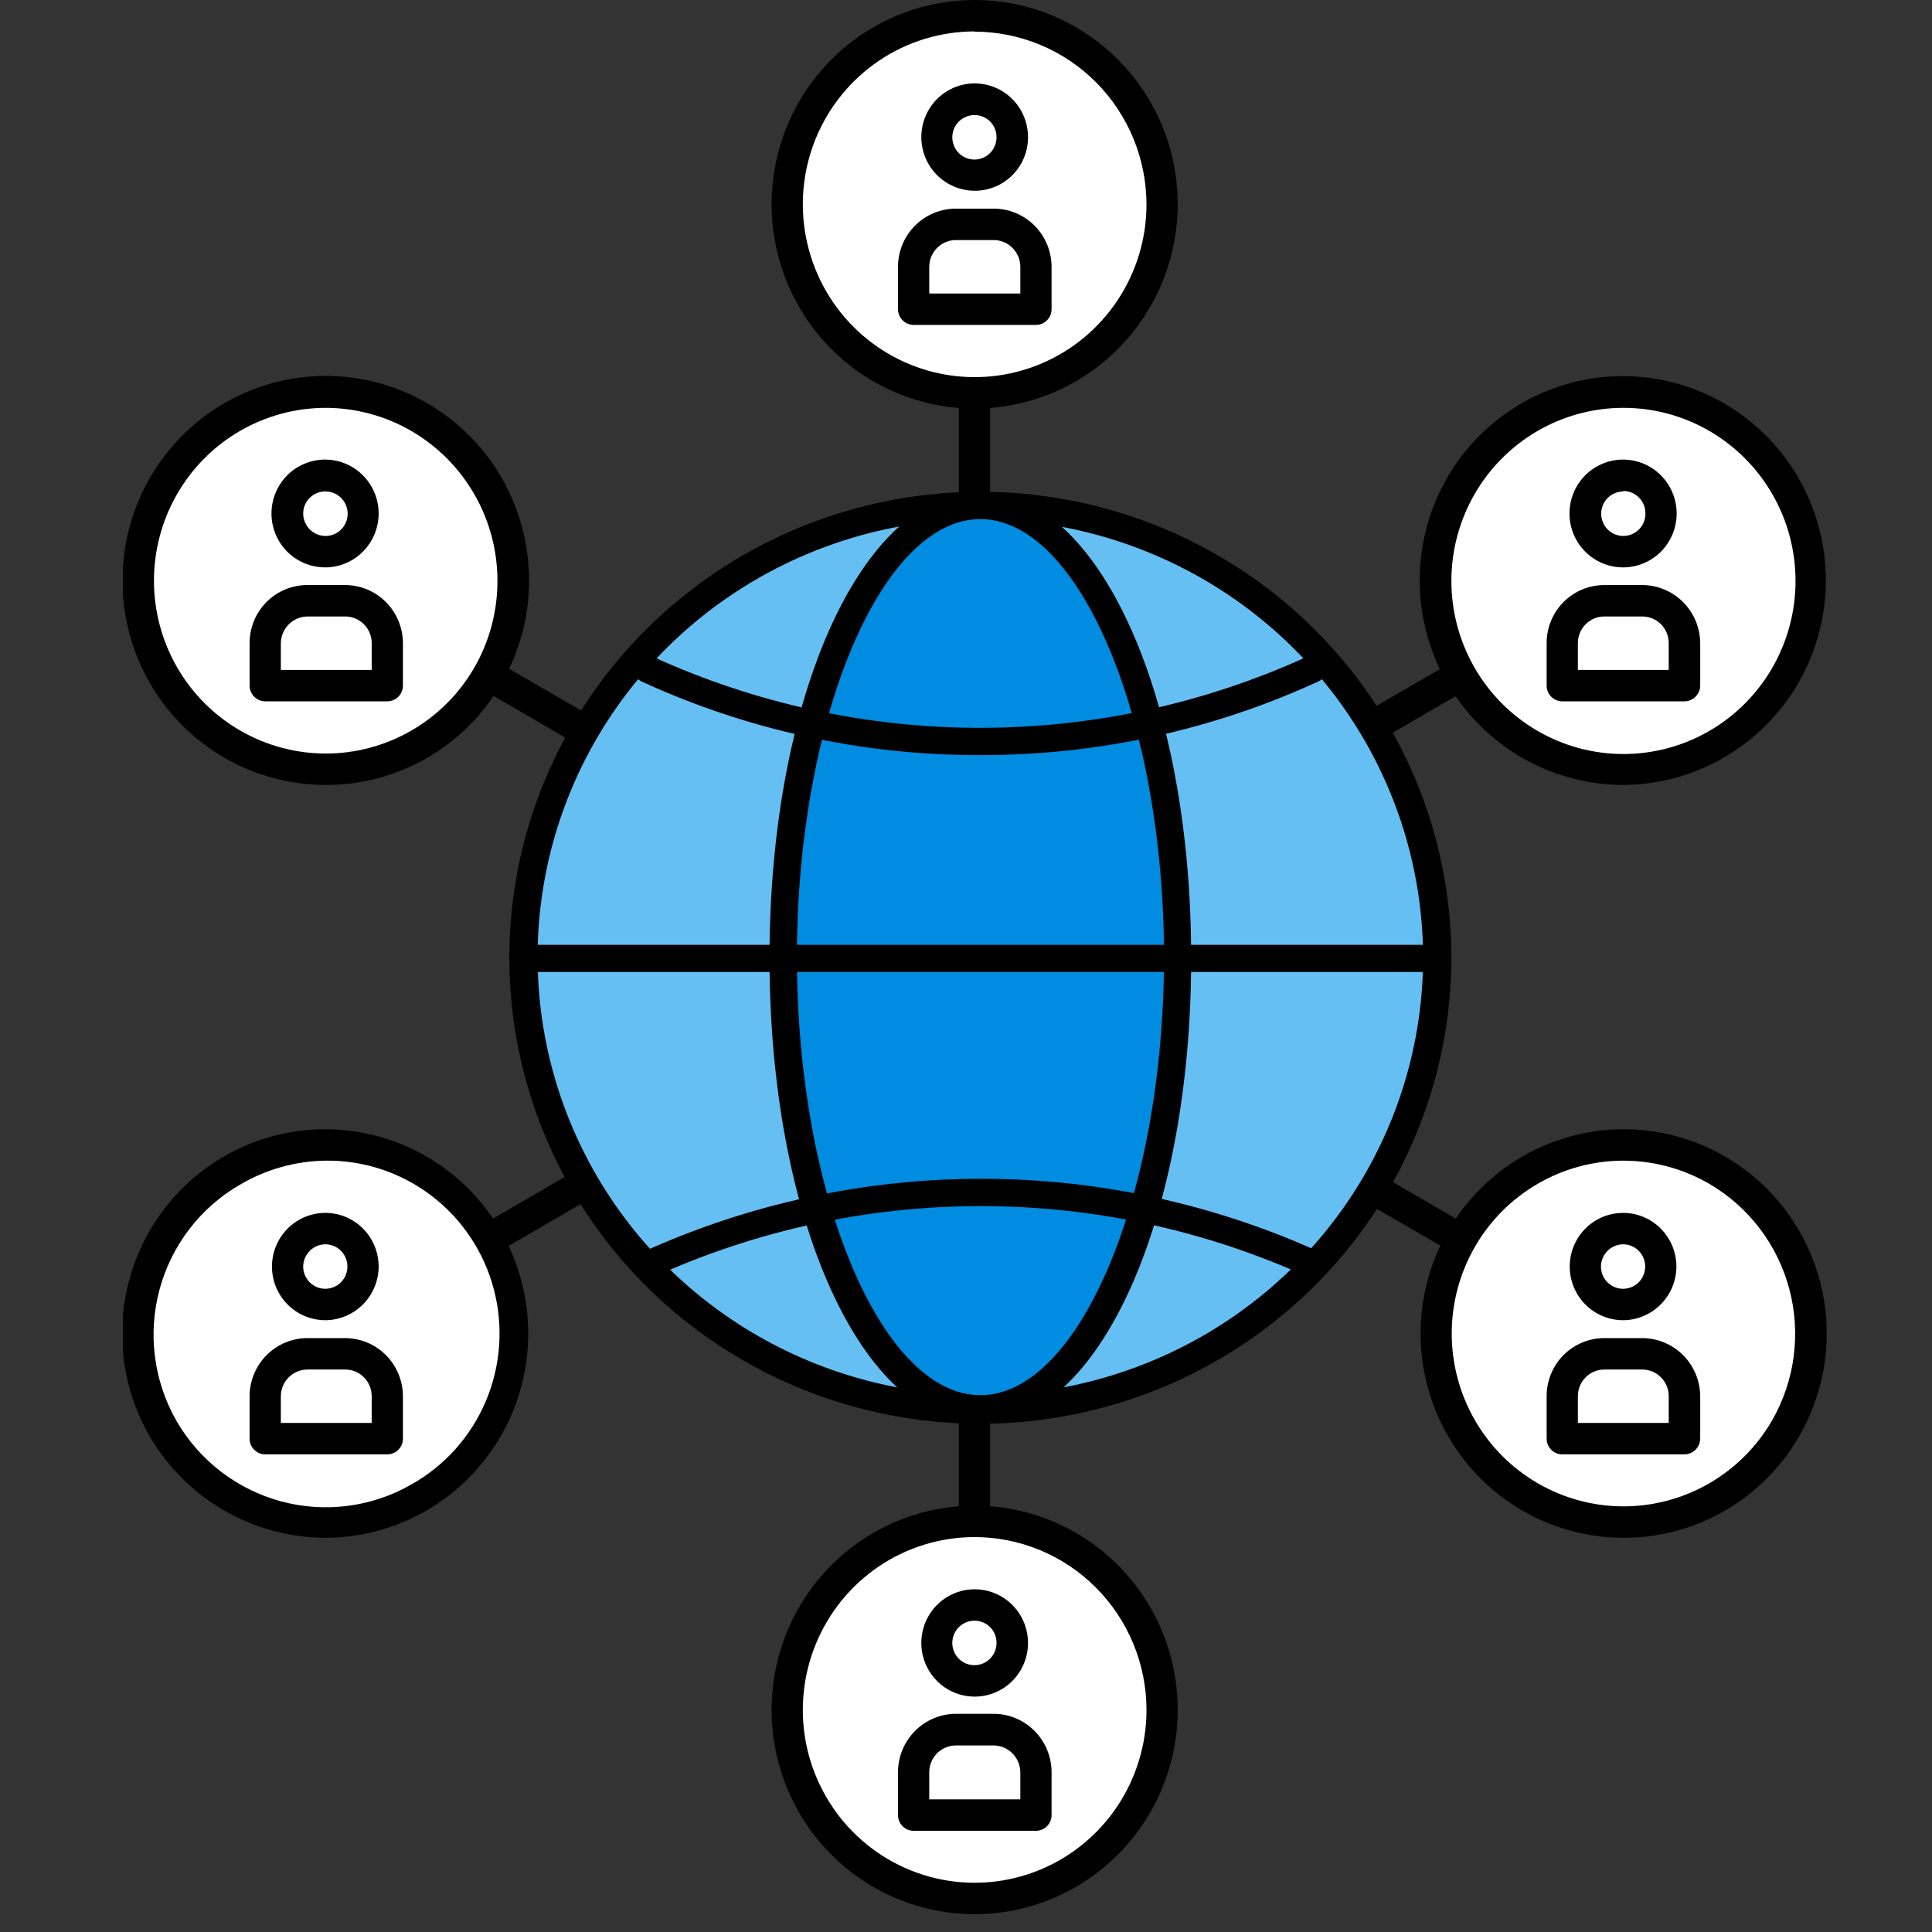
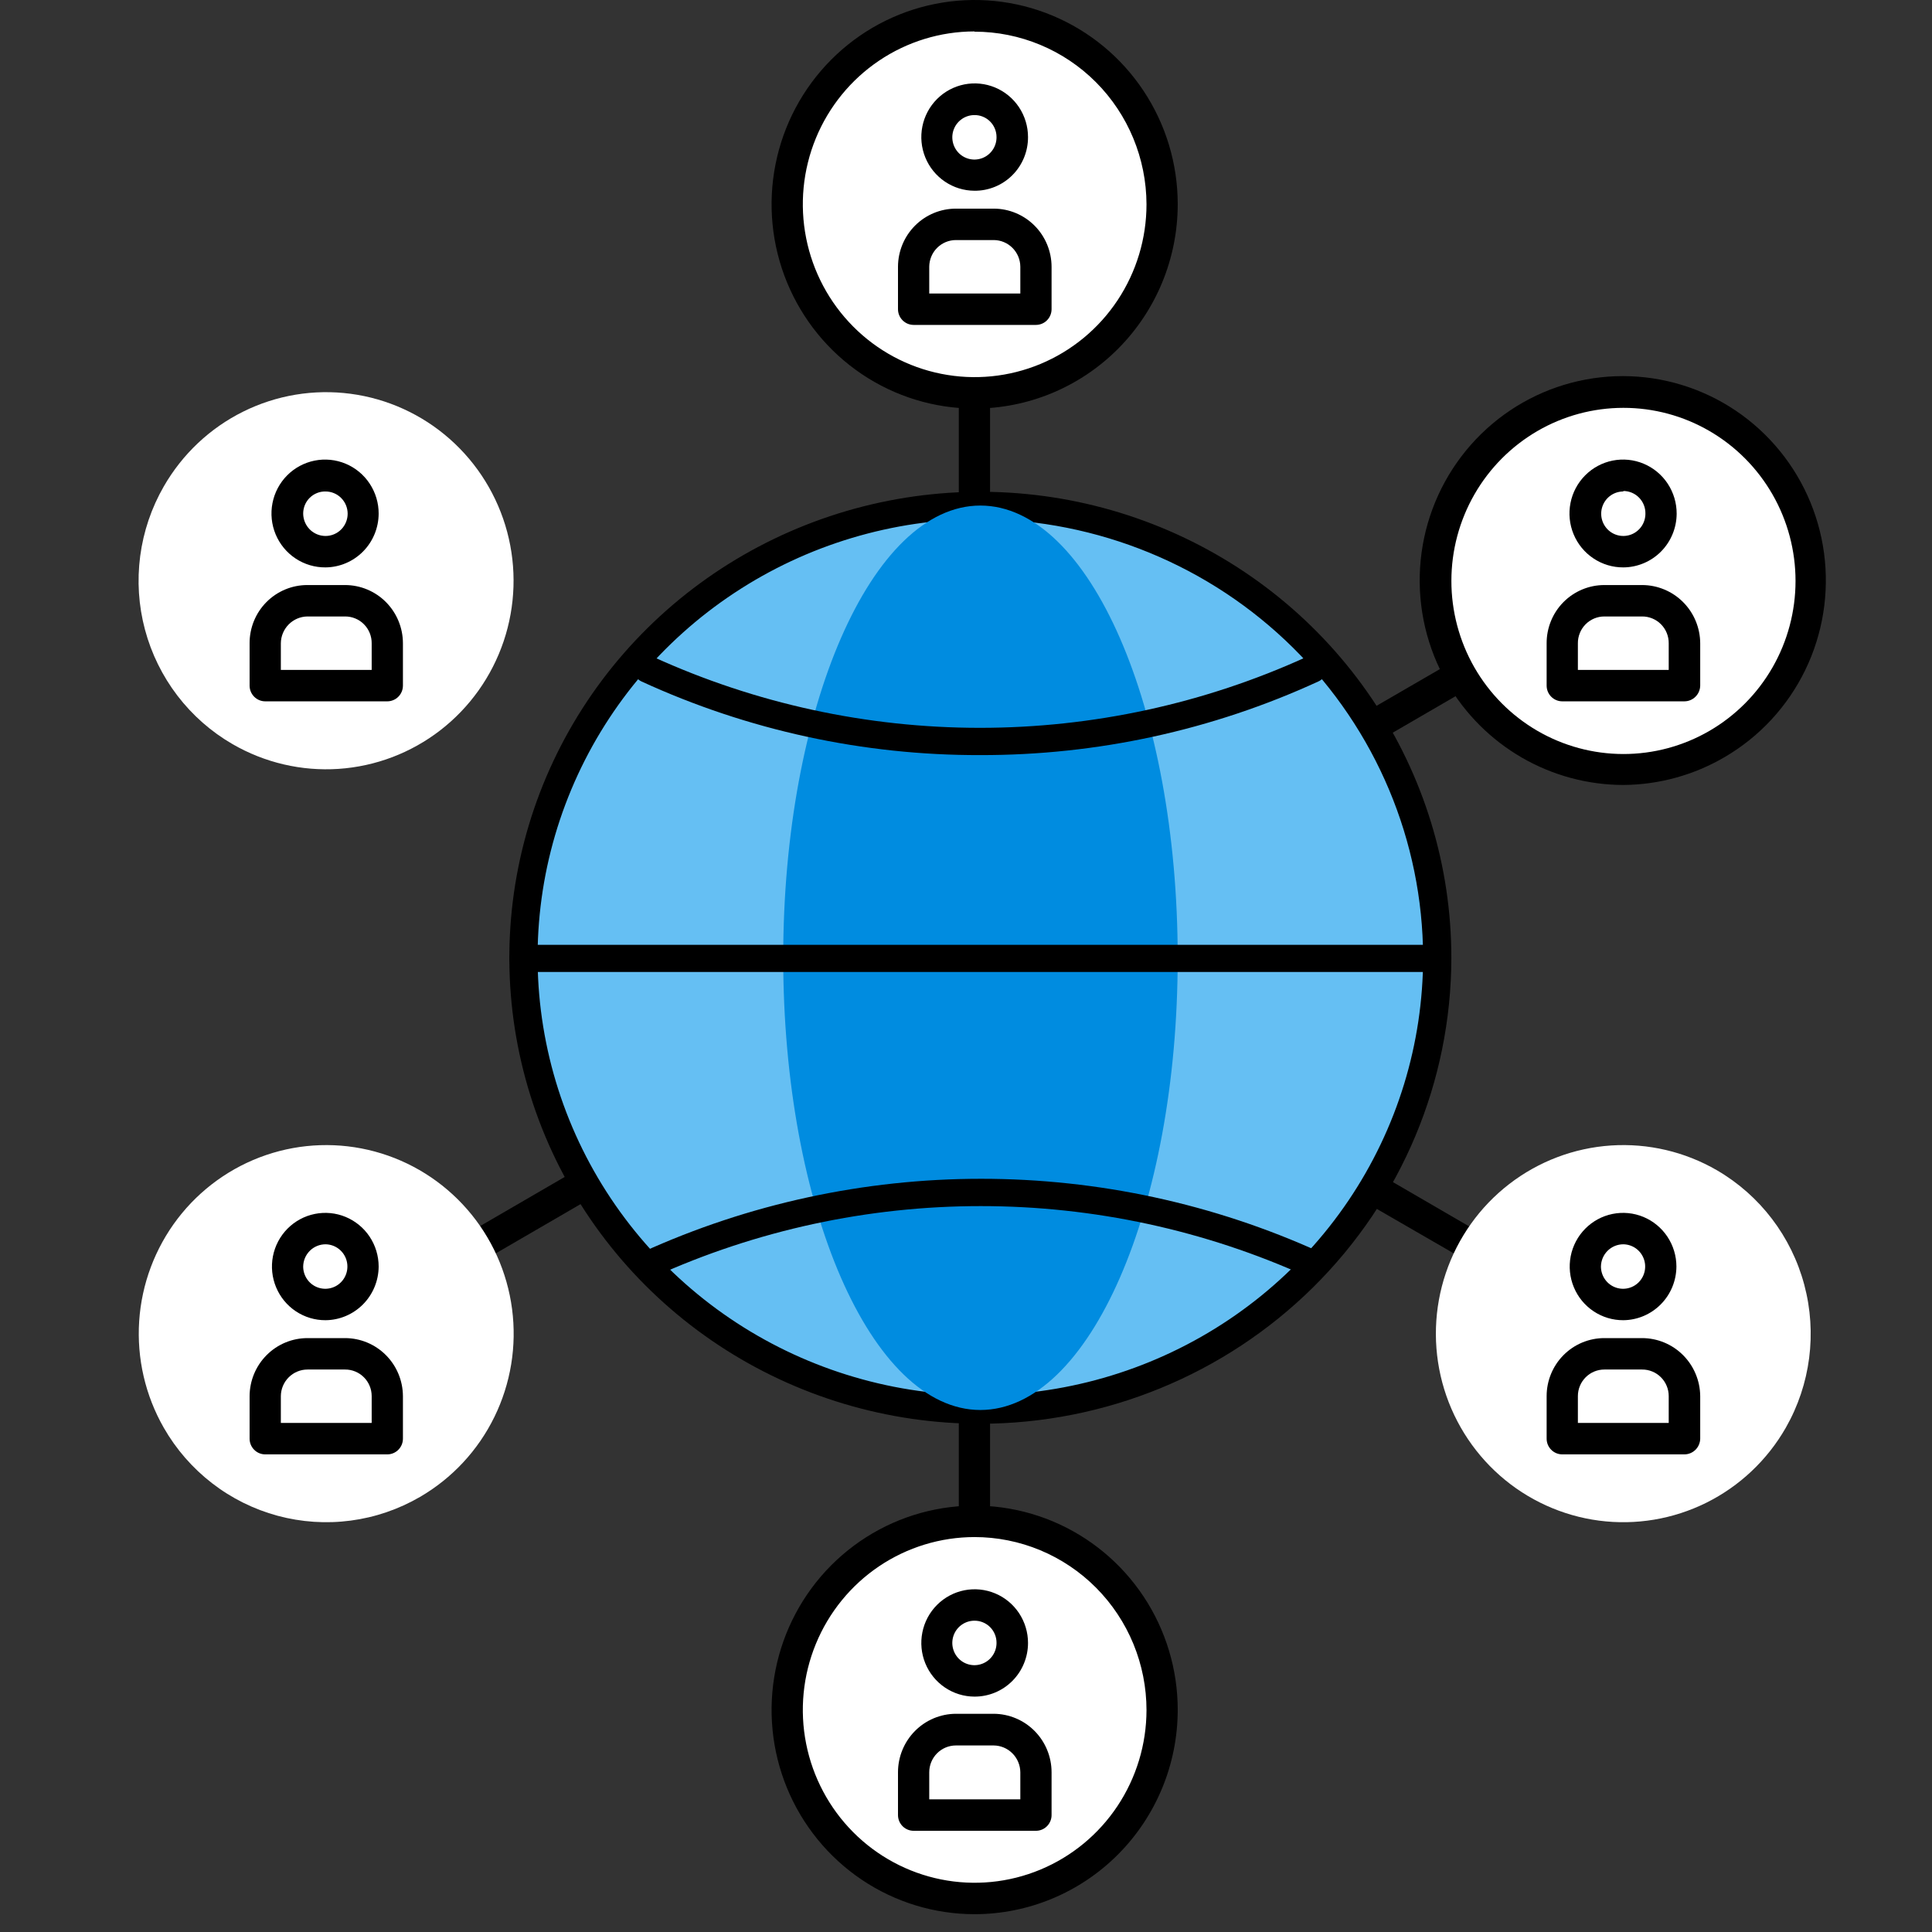
<svg xmlns="http://www.w3.org/2000/svg" width="110" height="110" viewBox="0 0 110 110" fill="none">
  <rect x="0" y="0" width="110" height="110" fill="#333333" stroke="none" />
  <g clip-path="url(#clip0_608_265)">
    <path d="M55.48 32.993C55.244 32.993 55.017 32.899 54.851 32.731C54.684 32.563 54.59 32.336 54.59 32.099V22.367C54.59 22.13 54.684 21.902 54.851 21.735C55.017 21.567 55.244 21.472 55.48 21.472C55.715 21.472 55.942 21.567 56.108 21.735C56.275 21.902 56.369 22.13 56.369 22.367V32.085C56.371 32.203 56.349 32.321 56.305 32.431C56.261 32.541 56.196 32.642 56.113 32.726C56.031 32.811 55.932 32.878 55.823 32.924C55.714 32.97 55.597 32.993 55.48 32.993Z" fill="black" />
    <path d="M74.8 44.184C74.605 44.184 74.415 44.119 74.26 44C74.105 43.881 73.993 43.714 73.942 43.524C73.891 43.335 73.903 43.134 73.976 42.952C74.05 42.77 74.181 42.618 74.349 42.518L82.736 37.659C82.938 37.565 83.167 37.549 83.379 37.616C83.591 37.683 83.771 37.827 83.883 38.021C83.994 38.214 84.03 38.443 83.982 38.661C83.935 38.879 83.808 39.072 83.626 39.201L75.238 44.074C75.103 44.144 74.953 44.181 74.8 44.184Z" fill="black" />
    <path d="M83.174 71.465C83.02 71.464 82.868 71.421 82.736 71.341L74.349 66.496C74.146 66.375 73.998 66.179 73.937 65.95C73.875 65.721 73.905 65.478 74.02 65.27C74.078 65.168 74.156 65.078 74.249 65.006C74.342 64.934 74.448 64.881 74.561 64.851C74.674 64.82 74.792 64.812 74.908 64.828C75.025 64.843 75.136 64.881 75.238 64.94L83.626 69.813C83.79 69.916 83.918 70.07 83.989 70.251C84.06 70.433 84.071 70.633 84.02 70.821C83.969 71.01 83.86 71.177 83.707 71.297C83.555 71.418 83.368 71.487 83.174 71.492V71.465Z" fill="black" />
    <path d="M55.48 87.514C55.244 87.514 55.017 87.42 54.851 87.252C54.684 87.084 54.59 86.856 54.59 86.619V76.902C54.59 76.664 54.684 76.437 54.851 76.269C55.017 76.101 55.244 76.007 55.48 76.007C55.715 76.007 55.942 76.101 56.108 76.269C56.275 76.437 56.369 76.664 56.369 76.902V86.619C56.369 86.856 56.275 87.084 56.108 87.252C55.942 87.42 55.715 87.514 55.48 87.514Z" fill="black" />
    <path d="M27.826 71.465C27.669 71.465 27.516 71.422 27.381 71.343C27.246 71.263 27.135 71.148 27.059 71.01C27 70.909 26.961 70.797 26.945 70.681C26.929 70.564 26.936 70.446 26.965 70.332C26.994 70.218 27.045 70.112 27.115 70.018C27.186 69.924 27.274 69.845 27.374 69.785L35.762 64.913C35.967 64.794 36.211 64.762 36.439 64.824C36.667 64.886 36.862 65.037 36.98 65.243C37.098 65.449 37.129 65.694 37.068 65.924C37.006 66.154 36.856 66.349 36.651 66.468L28.264 71.341C28.132 71.421 27.98 71.464 27.826 71.465Z" fill="black" />
-     <path d="M36.2 44.184C36.047 44.181 35.898 44.144 35.762 44.074L27.374 39.201C27.193 39.072 27.065 38.879 27.018 38.661C26.97 38.443 27.006 38.214 27.117 38.021C27.229 37.827 27.409 37.683 27.621 37.616C27.833 37.549 28.062 37.565 28.264 37.659L36.651 42.518C36.753 42.577 36.843 42.655 36.914 42.748C36.986 42.841 37.038 42.948 37.069 43.062C37.099 43.176 37.107 43.295 37.092 43.411C37.077 43.528 37.039 43.641 36.98 43.743C36.898 43.877 36.783 43.989 36.647 44.066C36.51 44.143 36.356 44.183 36.2 44.184Z" fill="black" />
    <path d="M55.48 0.895C57.59 0.895 59.654 1.524 61.409 2.704C63.164 3.884 64.532 5.561 65.34 7.522C66.148 9.484 66.359 11.643 65.947 13.725C65.535 15.808 64.519 17.721 63.026 19.223C61.534 20.724 59.632 21.747 57.562 22.161C55.491 22.575 53.345 22.363 51.395 21.55C49.445 20.737 47.778 19.361 46.605 17.596C45.433 15.83 44.807 13.754 44.807 11.631C44.807 8.784 45.931 6.053 47.933 4.039C49.934 2.026 52.649 0.895 55.48 0.895Z" fill="white" />
    <path d="M55.48 23.262C53.193 23.259 50.959 22.575 49.06 21.295C47.16 20.015 45.68 18.198 44.807 16.072C43.934 13.947 43.707 11.609 44.155 9.353C44.602 7.098 45.705 5.027 47.322 3.402C48.94 1.777 51 0.67 53.243 0.222C55.485 -0.225 57.809 0.006 59.921 0.887C62.033 1.767 63.838 3.258 65.108 5.171C66.378 7.083 67.055 9.331 67.055 11.631C67.052 14.717 65.831 17.675 63.66 19.856C61.49 22.037 58.547 23.262 55.48 23.262ZM55.48 1.789C53.545 1.792 51.655 2.372 50.048 3.455C48.441 4.538 47.189 6.076 46.45 7.874C45.712 9.673 45.52 11.651 45.899 13.559C46.278 15.467 47.211 17.22 48.58 18.595C49.949 19.97 51.692 20.906 53.59 21.284C55.487 21.663 57.453 21.467 59.24 20.722C61.027 19.977 62.554 18.715 63.629 17.097C64.703 15.479 65.277 13.577 65.277 11.631C65.269 9.022 64.234 6.522 62.398 4.68C60.561 2.838 58.073 1.803 55.48 1.803V1.789Z" fill="black" />
-     <path d="M101.674 27.694C102.738 29.528 103.237 31.639 103.109 33.759C102.98 35.879 102.23 37.913 100.952 39.604C99.674 41.295 97.926 42.566 95.929 43.257C93.933 43.948 91.777 44.028 89.735 43.487C87.694 42.946 85.858 41.807 84.459 40.216C83.061 38.624 82.163 36.651 81.88 34.547C81.596 32.442 81.94 30.3 82.867 28.392C83.794 26.483 85.263 24.894 87.088 23.826C89.532 22.395 92.441 21.999 95.176 22.724C97.911 23.449 100.248 25.237 101.674 27.694Z" fill="white" />
+     <path d="M101.674 27.694C102.98 35.879 102.23 37.913 100.952 39.604C99.674 41.295 97.926 42.566 95.929 43.257C93.933 43.948 91.777 44.028 89.735 43.487C87.694 42.946 85.858 41.807 84.459 40.216C83.061 38.624 82.163 36.651 81.88 34.547C81.596 32.442 81.94 30.3 82.867 28.392C83.794 26.483 85.263 24.894 87.088 23.826C89.532 22.395 92.441 21.999 95.176 22.724C97.911 23.449 100.248 25.237 101.674 27.694Z" fill="white" />
    <path d="M92.424 44.693C90.394 44.688 88.4 44.15 86.641 43.131C84.882 42.112 83.418 40.648 82.394 38.884C81.246 36.895 80.711 34.609 80.854 32.314C80.998 30.019 81.815 27.818 83.202 25.99C84.589 24.161 86.483 22.788 88.646 22.042C90.809 21.297 93.142 21.213 95.353 21.802C97.562 22.39 99.549 23.624 101.062 25.349C102.575 27.073 103.546 29.209 103.852 31.488C104.158 33.767 103.786 36.086 102.782 38.153C101.778 40.219 100.188 41.939 98.212 43.096C96.455 44.129 94.459 44.679 92.424 44.693ZM92.424 23.221C90.706 23.222 89.019 23.678 87.532 24.542C86.045 25.407 84.809 26.649 83.95 28.145C83.091 29.641 82.637 31.338 82.636 33.066C82.634 34.794 83.084 36.492 83.94 37.99C84.798 39.49 86.034 40.737 87.523 41.604C89.013 42.472 90.703 42.929 92.423 42.931C94.144 42.933 95.835 42.478 97.326 41.614C98.817 40.749 100.055 39.505 100.916 38.006C101.777 36.508 102.23 34.807 102.23 33.076C102.23 31.345 101.777 29.645 100.916 28.146C100.055 26.647 98.817 25.403 97.326 24.538C95.836 23.673 94.145 23.219 92.424 23.221Z" fill="black" />
    <path d="M101.674 81.292C100.62 83.132 99.047 84.617 97.154 85.558C95.261 86.498 93.134 86.853 91.041 86.578C88.947 86.302 86.982 85.408 85.394 84.009C83.806 82.609 82.666 80.768 82.118 78.717C81.571 76.666 81.64 74.497 82.318 72.486C82.996 70.475 84.251 68.711 85.926 67.417C87.6 66.124 89.618 65.359 91.725 65.219C93.831 65.08 95.932 65.572 97.76 66.633C100.208 68.058 101.995 70.401 102.728 73.149C103.462 75.897 103.083 78.825 101.674 81.292Z" fill="white" />
-     <path d="M92.424 87.555C89.879 87.551 87.407 86.702 85.391 85.14C83.374 83.579 81.927 81.391 81.272 78.918C80.617 76.444 80.791 73.822 81.768 71.459C82.745 69.095 84.47 67.122 86.676 65.845C88.881 64.567 91.444 64.058 93.966 64.395C96.489 64.731 98.83 65.896 100.628 67.708C102.426 69.52 103.579 71.877 103.909 74.416C104.239 76.954 103.728 79.531 102.454 81.747C101.439 83.518 99.977 84.988 98.216 86.008C96.454 87.028 94.456 87.562 92.424 87.555ZM92.424 66.083C90.708 66.085 89.022 66.542 87.537 67.407C86.051 68.272 84.818 69.515 83.962 71.011C83.105 72.508 82.654 74.204 82.655 75.931C82.656 77.657 83.109 79.353 83.968 80.848C84.826 82.343 86.061 83.585 87.548 84.448C89.034 85.311 90.72 85.766 92.437 85.766C94.153 85.766 95.839 85.312 97.326 84.45C98.813 83.587 100.048 82.347 100.908 80.852C102.199 78.589 102.546 75.904 101.874 73.384C101.202 70.864 99.566 68.714 97.323 67.404C95.833 66.539 94.144 66.084 92.424 66.083Z" fill="black" />
    <path d="M55.48 108.091C53.369 108.089 51.306 107.456 49.552 106.275C47.799 105.093 46.433 103.414 45.627 101.451C44.822 99.488 44.614 97.329 45.028 95.247C45.443 93.165 46.462 91.254 47.956 89.754C49.45 88.254 51.354 87.234 53.424 86.823C55.495 86.411 57.641 86.627 59.59 87.442C61.539 88.257 63.204 89.635 64.375 91.402C65.545 93.169 66.169 95.246 66.166 97.369C66.164 98.779 65.886 100.175 65.348 101.477C64.81 102.779 64.023 103.961 63.03 104.957C62.038 105.952 60.86 106.742 59.565 107.28C58.269 107.817 56.881 108.093 55.48 108.091Z" fill="white" />
    <path d="M55.48 108.986C53.193 108.984 50.958 108.299 49.058 107.019C47.158 105.738 45.678 103.92 44.806 101.794C43.933 99.667 43.707 97.329 44.156 95.073C44.605 92.817 45.708 90.746 47.327 89.121C48.946 87.497 51.008 86.391 53.251 85.945C55.494 85.499 57.819 85.732 59.931 86.615C62.042 87.498 63.846 88.991 65.115 90.905C66.383 92.819 67.058 95.069 67.055 97.369C67.048 100.453 65.825 103.408 63.655 105.585C61.485 107.763 58.545 108.986 55.48 108.986ZM55.48 87.514C53.546 87.517 51.656 88.096 50.049 89.178C48.443 90.261 47.191 91.798 46.452 93.596C45.713 95.393 45.52 97.371 45.898 99.279C46.276 101.187 47.208 102.939 48.575 104.315C49.943 105.69 51.685 106.627 53.581 107.007C55.478 107.387 57.444 107.194 59.231 106.45C61.018 105.707 62.546 104.448 63.622 102.832C64.698 101.215 65.274 99.314 65.277 97.369C65.277 96.075 65.023 94.793 64.531 93.598C64.038 92.402 63.317 91.316 62.407 90.4C61.497 89.485 60.417 88.759 59.229 88.264C58.04 87.769 56.766 87.514 55.48 87.514Z" fill="black" />
    <path d="M9.326 81.292C8.273 79.453 7.785 77.34 7.924 75.222C8.064 73.104 8.825 71.075 10.11 69.391C11.396 67.708 13.149 66.446 15.148 65.764C17.146 65.083 19.301 65.013 21.339 65.563C23.378 66.113 25.208 67.259 26.599 68.855C27.991 70.451 28.88 72.427 29.155 74.531C29.431 76.636 29.08 78.776 28.146 80.68C27.213 82.584 25.74 84.167 23.912 85.229C22.698 85.935 21.357 86.393 19.966 86.577C18.576 86.761 17.163 86.667 15.808 86.302C14.453 85.936 13.184 85.306 12.072 84.446C10.959 83.586 10.026 82.515 9.326 81.292Z" fill="white" />
-     <path d="M18.535 87.555C16.505 87.55 14.511 87.012 12.752 85.993C10.992 84.974 9.529 83.51 8.505 81.747C7.231 79.531 6.72 76.954 7.05 74.416C7.38 71.877 8.533 69.52 10.331 67.708C12.129 65.896 14.47 64.731 16.993 64.395C19.515 64.058 22.078 64.567 24.283 65.845C26.489 67.122 28.213 69.095 29.191 71.459C30.168 73.822 30.342 76.444 29.687 78.918C29.032 81.391 27.584 83.579 25.568 85.14C23.552 86.702 21.08 87.551 18.535 87.555ZM18.535 66.083C16.815 66.106 15.131 66.58 13.65 67.459C12.535 68.104 11.558 68.963 10.774 69.988C9.99 71.013 9.414 72.184 9.08 73.433C8.745 74.682 8.659 75.985 8.826 77.267C8.993 78.55 9.409 79.787 10.051 80.907C11.358 83.162 13.498 84.806 16.004 85.481C18.511 86.157 21.181 85.809 23.433 84.513C25.332 83.445 26.823 81.771 27.67 79.754C28.517 77.739 28.672 75.496 28.11 73.382C27.548 71.267 26.301 69.402 24.567 68.08C22.833 66.758 20.71 66.055 18.535 66.083Z" fill="black" />
    <path d="M9.326 27.694C10.382 25.856 11.955 24.373 13.848 23.435C15.741 22.496 17.868 22.143 19.96 22.42C22.053 22.697 24.017 23.591 25.603 24.991C27.19 26.39 28.329 28.232 28.876 30.282C29.423 32.332 29.353 34.5 28.676 36.51C27.998 38.521 26.744 40.284 25.07 41.578C23.397 42.871 21.38 43.636 19.274 43.777C17.168 43.917 15.068 43.426 13.239 42.367C12.023 41.663 10.956 40.726 10.101 39.607C9.245 38.488 8.618 37.211 8.254 35.848C7.89 34.484 7.798 33.062 7.982 31.663C8.166 30.264 8.623 28.915 9.326 27.694Z" fill="white" />
-     <path d="M18.535 44.693C15.986 44.69 13.51 43.842 11.49 42.279C9.47 40.716 8.019 38.526 7.363 36.049C6.706 33.572 6.88 30.946 7.858 28.579C8.836 26.212 10.563 24.235 12.772 22.956C14.98 21.677 17.547 21.167 20.073 21.505C22.599 21.843 24.944 23.01 26.744 24.825C28.543 26.64 29.697 29.002 30.026 31.544C30.356 34.086 29.842 36.666 28.565 38.884C27.55 40.656 26.088 42.126 24.326 43.145C22.565 44.166 20.567 44.699 18.535 44.693ZM18.535 23.221C16.819 23.223 15.133 23.68 13.648 24.545C12.162 25.41 10.929 26.653 10.072 28.149C9.216 29.645 8.765 31.342 8.766 33.068C8.767 34.795 9.22 36.491 10.079 37.986C10.937 39.481 12.172 40.722 13.659 41.585C15.145 42.449 16.831 42.903 18.547 42.904C20.264 42.904 21.95 42.45 23.437 41.587C24.924 40.725 26.159 39.484 27.018 37.99C27.875 36.492 28.325 34.794 28.323 33.066C28.322 31.338 27.868 29.641 27.009 28.145C26.149 26.649 24.914 25.407 23.427 24.542C21.94 23.678 20.253 23.222 18.535 23.221Z" fill="black" />
    <path d="M55.48 10.86C54.879 10.857 54.293 10.676 53.796 10.338C53.298 10.001 52.911 9.523 52.683 8.964C52.455 8.406 52.397 7.792 52.516 7.2C52.634 6.608 52.925 6.065 53.35 5.639C53.776 5.213 54.317 4.923 54.906 4.806C55.495 4.69 56.105 4.751 56.659 4.983C57.213 5.214 57.687 5.606 58.02 6.108C58.353 6.61 58.531 7.201 58.531 7.804C58.533 8.207 58.455 8.607 58.302 8.979C58.149 9.352 57.924 9.69 57.64 9.974C57.356 10.258 57.019 10.483 56.648 10.635C56.277 10.787 55.88 10.864 55.48 10.86ZM55.48 6.552C55.23 6.552 54.986 6.627 54.779 6.766C54.572 6.906 54.41 7.105 54.315 7.337C54.22 7.569 54.196 7.824 54.246 8.07C54.296 8.316 54.417 8.542 54.594 8.719C54.772 8.895 54.997 9.015 55.242 9.062C55.487 9.109 55.741 9.082 55.971 8.984C56.201 8.886 56.396 8.722 56.533 8.512C56.67 8.302 56.741 8.055 56.738 7.804C56.738 7.639 56.706 7.475 56.642 7.322C56.579 7.169 56.486 7.03 56.369 6.914C56.252 6.797 56.113 6.705 55.96 6.643C55.808 6.581 55.644 6.55 55.48 6.552Z" fill="black" />
    <path d="M58.982 18.499H52.018C51.782 18.499 51.556 18.405 51.389 18.237C51.222 18.07 51.128 17.842 51.128 17.605V15.182C51.132 14.305 51.481 13.464 52.099 12.845C52.717 12.226 53.554 11.879 54.426 11.879H56.588C57.458 11.882 58.291 12.232 58.906 12.85C59.521 13.469 59.868 14.307 59.872 15.182V17.605C59.872 17.842 59.778 18.07 59.611 18.237C59.444 18.405 59.218 18.499 58.982 18.499ZM52.907 16.71H58.093V15.182C58.09 14.782 57.93 14.399 57.648 14.116C57.367 13.832 56.986 13.672 56.588 13.668H54.426C54.026 13.668 53.641 13.827 53.357 14.111C53.072 14.394 52.911 14.779 52.907 15.182V16.71Z" fill="black" />
    <path d="M92.424 32.305C91.819 32.308 91.228 32.13 90.724 31.793C90.22 31.457 89.826 30.978 89.594 30.416C89.361 29.855 89.3 29.237 89.417 28.64C89.534 28.043 89.825 27.495 90.253 27.065C90.68 26.635 91.225 26.342 91.818 26.224C92.412 26.106 93.026 26.168 93.584 26.402C94.142 26.636 94.619 27.032 94.953 27.539C95.287 28.046 95.464 28.641 95.462 29.249C95.458 30.058 95.137 30.834 94.568 31.406C93.999 31.978 93.228 32.301 92.424 32.305ZM92.424 27.983C92.175 27.983 91.932 28.057 91.725 28.196C91.518 28.335 91.356 28.533 91.261 28.765C91.166 28.996 91.141 29.251 91.189 29.496C91.238 29.742 91.358 29.968 91.534 30.145C91.71 30.322 91.934 30.442 92.178 30.491C92.423 30.54 92.676 30.515 92.906 30.419C93.136 30.323 93.332 30.161 93.471 29.953C93.609 29.744 93.683 29.5 93.683 29.249C93.686 29.081 93.657 28.913 93.595 28.756C93.533 28.599 93.441 28.456 93.324 28.336C93.207 28.215 93.067 28.12 92.912 28.054C92.758 27.989 92.592 27.955 92.424 27.955V27.983Z" fill="black" />
    <path d="M95.9 39.931H88.948C88.713 39.931 88.486 39.836 88.32 39.668C88.153 39.501 88.059 39.273 88.059 39.036V36.627C88.057 36.192 88.141 35.761 88.305 35.359C88.469 34.956 88.711 34.59 89.016 34.282C89.321 33.974 89.684 33.73 90.083 33.563C90.483 33.396 90.911 33.31 91.343 33.31H93.491C94.367 33.31 95.207 33.659 95.828 34.281C96.449 34.902 96.799 35.746 96.803 36.627V39.036C96.799 39.274 96.702 39.502 96.533 39.669C96.364 39.837 96.137 39.931 95.9 39.931ZM89.838 38.141H95.01V36.627C95.012 36.426 94.974 36.226 94.898 36.04C94.823 35.854 94.711 35.685 94.569 35.543C94.428 35.4 94.26 35.288 94.075 35.212C93.89 35.136 93.691 35.097 93.491 35.099H91.343C91.144 35.099 90.947 35.139 90.764 35.216C90.58 35.293 90.414 35.405 90.274 35.547C90.134 35.69 90.023 35.858 89.949 36.043C89.874 36.229 89.836 36.427 89.838 36.627V38.141Z" fill="black" />
    <path d="M18.535 75.167C17.933 75.17 17.345 74.993 16.843 74.659C16.342 74.325 15.951 73.849 15.719 73.29C15.487 72.732 15.425 72.118 15.54 71.524C15.656 70.93 15.944 70.385 16.368 69.956C16.793 69.527 17.334 69.235 17.924 69.116C18.513 68.997 19.125 69.056 19.68 69.287C20.236 69.518 20.712 69.91 21.046 70.412C21.38 70.915 21.559 71.507 21.559 72.112C21.555 72.918 21.236 73.692 20.67 74.263C20.104 74.835 19.337 75.16 18.535 75.167ZM18.535 70.845C18.2 70.845 17.878 70.978 17.64 71.215C17.402 71.452 17.266 71.774 17.262 72.112C17.262 72.361 17.336 72.606 17.474 72.814C17.611 73.022 17.807 73.184 18.036 73.28C18.266 73.376 18.518 73.402 18.762 73.354C19.006 73.307 19.23 73.188 19.407 73.012C19.583 72.836 19.704 72.612 19.754 72.367C19.804 72.122 19.781 71.868 19.688 71.636C19.595 71.405 19.436 71.206 19.23 71.065C19.025 70.924 18.783 70.848 18.535 70.845Z" fill="black" />
    <path d="M22.052 82.806H15.101C14.865 82.806 14.638 82.712 14.472 82.544C14.305 82.377 14.211 82.149 14.211 81.912V79.489C14.215 78.612 14.564 77.772 15.182 77.153C15.8 76.533 16.637 76.186 17.509 76.186H19.643C20.515 76.186 21.352 76.533 21.97 77.153C22.588 77.772 22.937 78.612 22.941 79.489V81.912C22.941 82.149 22.847 82.377 22.68 82.544C22.514 82.712 22.287 82.806 22.052 82.806ZM15.99 81.017H21.162V79.489C21.162 79.289 21.123 79.091 21.046 78.907C20.97 78.722 20.858 78.555 20.716 78.414C20.575 78.273 20.408 78.162 20.224 78.087C20.039 78.011 19.842 77.973 19.643 77.975H17.509C17.108 77.975 16.724 78.134 16.439 78.418C16.155 78.701 15.993 79.087 15.99 79.489V81.017Z" fill="black" />
    <path d="M92.424 75.167C91.823 75.17 91.234 74.993 90.733 74.659C90.231 74.325 89.84 73.849 89.608 73.29C89.376 72.732 89.314 72.118 89.429 71.524C89.545 70.93 89.833 70.385 90.258 69.956C90.682 69.527 91.223 69.235 91.813 69.116C92.402 68.997 93.014 69.056 93.57 69.287C94.126 69.518 94.601 69.91 94.935 70.412C95.269 70.915 95.448 71.507 95.448 72.112C95.444 72.918 95.125 73.692 94.559 74.263C93.993 74.835 93.226 75.16 92.424 75.167ZM92.424 70.845C92.089 70.845 91.767 70.978 91.529 71.215C91.291 71.452 91.155 71.774 91.151 72.112C91.151 72.361 91.225 72.606 91.363 72.814C91.501 73.022 91.696 73.184 91.925 73.28C92.155 73.376 92.407 73.402 92.651 73.354C92.895 73.307 93.119 73.188 93.296 73.012C93.472 72.836 93.593 72.612 93.643 72.367C93.693 72.122 93.671 71.868 93.577 71.636C93.484 71.405 93.325 71.206 93.12 71.065C92.914 70.924 92.672 70.848 92.424 70.845Z" fill="black" />
    <path d="M95.9 82.806H88.948C88.713 82.806 88.486 82.712 88.32 82.544C88.153 82.377 88.059 82.149 88.059 81.912V79.489C88.059 78.613 88.405 77.773 89.021 77.153C89.637 76.534 90.472 76.186 91.343 76.186H93.491C94.365 76.186 95.203 76.533 95.823 77.152C96.443 77.77 96.795 78.611 96.803 79.489V81.912C96.799 82.15 96.702 82.378 96.533 82.545C96.364 82.713 96.137 82.806 95.9 82.806ZM89.838 81.017H95.01V79.489C95.01 79.289 94.971 79.091 94.894 78.907C94.818 78.722 94.706 78.555 94.564 78.414C94.423 78.273 94.256 78.162 94.072 78.087C93.887 78.011 93.69 77.973 93.491 77.975H91.343C90.944 77.975 90.561 78.135 90.279 78.419C89.996 78.703 89.838 79.088 89.838 79.489V81.017Z" fill="black" />
    <path d="M55.48 96.598C54.879 96.596 54.293 96.414 53.796 96.077C53.298 95.739 52.911 95.261 52.683 94.702C52.455 94.144 52.397 93.53 52.516 92.938C52.634 92.346 52.925 91.803 53.35 91.377C53.776 90.951 54.317 90.661 54.906 90.544C55.495 90.428 56.105 90.489 56.659 90.721C57.213 90.952 57.687 91.344 58.02 91.846C58.353 92.349 58.531 92.939 58.531 93.543C58.531 93.945 58.452 94.343 58.298 94.715C58.145 95.087 57.92 95.424 57.636 95.708C57.353 95.992 57.016 96.217 56.646 96.37C56.276 96.522 55.88 96.6 55.48 96.598ZM55.48 92.276C55.231 92.276 54.987 92.35 54.78 92.49C54.573 92.629 54.412 92.826 54.316 93.058C54.221 93.289 54.196 93.544 54.245 93.79C54.294 94.035 54.413 94.261 54.589 94.438C54.765 94.615 54.99 94.736 55.234 94.784C55.478 94.833 55.731 94.808 55.961 94.712C56.191 94.617 56.388 94.454 56.526 94.246C56.665 94.038 56.738 93.793 56.738 93.543C56.74 93.376 56.709 93.21 56.646 93.056C56.584 92.901 56.491 92.761 56.374 92.643C56.257 92.525 56.117 92.432 55.963 92.369C55.81 92.306 55.645 92.274 55.48 92.276Z" fill="black" />
    <path d="M58.982 104.238H52.018C51.782 104.238 51.556 104.143 51.389 103.976C51.222 103.808 51.128 103.58 51.128 103.343V100.907C51.128 100.026 51.475 99.18 52.093 98.556C52.711 97.932 53.55 97.579 54.426 97.576H56.574C57.45 97.579 58.289 97.932 58.907 98.556C59.525 99.18 59.872 100.026 59.872 100.907V103.315C59.876 103.435 59.855 103.554 59.812 103.666C59.769 103.778 59.704 103.88 59.621 103.966C59.538 104.052 59.439 104.12 59.329 104.167C59.219 104.214 59.102 104.238 58.982 104.238ZM52.907 102.448H58.093V100.907C58.09 100.503 57.928 100.116 57.644 99.83C57.36 99.544 56.976 99.382 56.574 99.379H54.426C54.023 99.379 53.637 99.54 53.352 99.826C53.067 100.113 52.907 100.501 52.907 100.907V102.448Z" fill="black" />
    <path d="M18.535 32.305C17.93 32.31 17.337 32.135 16.831 31.8C16.325 31.466 15.93 30.988 15.695 30.426C15.46 29.865 15.397 29.246 15.513 28.649C15.628 28.051 15.918 27.502 16.345 27.07C16.772 26.639 17.317 26.345 17.911 26.226C18.504 26.106 19.119 26.168 19.678 26.401C20.237 26.635 20.715 27.03 21.049 27.538C21.384 28.045 21.562 28.641 21.559 29.249C21.555 30.056 21.236 30.829 20.67 31.401C20.104 31.973 19.337 32.298 18.535 32.305ZM18.535 27.983C18.368 27.979 18.202 28.009 18.047 28.072C17.892 28.134 17.751 28.227 17.632 28.345C17.513 28.463 17.419 28.604 17.356 28.759C17.292 28.915 17.261 29.081 17.262 29.249C17.266 29.587 17.402 29.909 17.64 30.146C17.878 30.383 18.2 30.516 18.535 30.516C18.869 30.516 19.189 30.382 19.425 30.145C19.661 29.907 19.794 29.585 19.794 29.249C19.794 28.913 19.661 28.591 19.425 28.354C19.189 28.116 18.869 27.983 18.535 27.983Z" fill="black" />
    <path d="M22.052 39.931H15.101C14.865 39.931 14.638 39.836 14.472 39.668C14.305 39.501 14.211 39.273 14.211 39.036V36.627C14.209 36.192 14.293 35.761 14.457 35.359C14.621 34.956 14.863 34.59 15.168 34.282C15.473 33.974 15.836 33.73 16.235 33.563C16.634 33.396 17.063 33.31 17.495 33.31H19.643C20.518 33.31 21.357 33.659 21.975 34.281C22.593 34.904 22.941 35.747 22.941 36.627V39.036C22.941 39.153 22.918 39.27 22.873 39.378C22.829 39.487 22.763 39.585 22.68 39.668C22.598 39.752 22.5 39.817 22.392 39.862C22.284 39.907 22.168 39.931 22.052 39.931ZM15.99 38.141H21.162V36.627C21.164 36.426 21.126 36.226 21.05 36.04C20.975 35.854 20.863 35.685 20.721 35.543C20.58 35.4 20.412 35.288 20.227 35.212C20.042 35.136 19.843 35.097 19.643 35.099H17.495C17.096 35.106 16.715 35.27 16.434 35.555C16.153 35.841 15.993 36.225 15.99 36.627V38.141Z" fill="black" />
    <path d="M55.817 28.784C60.967 28.782 66.002 30.29 70.286 33.119C74.569 35.948 77.908 39.971 79.88 44.677C81.853 49.384 82.37 54.564 81.367 59.562C80.364 64.559 77.885 69.15 74.244 72.754C70.603 76.358 65.964 78.812 60.913 79.807C55.862 80.802 50.626 80.292 45.868 78.343C41.11 76.394 37.043 73.092 34.181 68.856C31.32 64.619 29.792 59.639 29.792 54.543C29.791 51.161 30.463 47.812 31.77 44.687C33.077 41.561 34.994 38.722 37.411 36.329C39.827 33.937 42.697 32.04 45.855 30.745C49.013 29.45 52.398 28.784 55.817 28.784Z" fill="#65BFF3" />
    <path d="M55.817 81.063C50.513 81.063 45.327 79.507 40.917 76.591C36.507 73.675 33.07 69.531 31.04 64.682C29.011 59.833 28.48 54.498 29.516 49.351C30.552 44.204 33.107 39.477 36.859 35.767C40.611 32.057 45.39 29.531 50.593 28.508C55.795 27.486 61.188 28.013 66.088 30.023C70.988 32.033 75.175 35.435 78.121 39.8C81.066 44.165 82.636 49.295 82.634 54.543C82.624 61.576 79.796 68.317 74.768 73.289C69.741 78.261 62.925 81.056 55.817 81.063ZM55.817 29.556C50.831 29.556 45.958 31.018 41.812 33.759C37.666 36.499 34.435 40.395 32.527 44.952C30.619 49.509 30.12 54.523 31.093 59.361C32.066 64.199 34.467 68.643 37.992 72.131C41.517 75.619 46.009 77.994 50.899 78.957C55.789 79.919 60.858 79.425 65.464 77.537C70.07 75.65 74.007 72.453 76.777 68.352C79.547 64.25 81.026 59.428 81.026 54.496C81.007 47.887 78.344 41.554 73.621 36.881C68.898 32.208 62.497 29.575 55.817 29.556Z" fill="black" />
    <path d="M55.817 28.784C62.023 28.784 67.053 40.316 67.053 54.543C67.053 68.771 62.023 80.279 55.817 80.279C49.611 80.279 44.593 68.747 44.593 54.532C44.593 40.316 49.623 28.784 55.817 28.784Z" fill="#008CE0" />
-     <path d="M55.817 81.063C49.083 81.063 43.813 69.412 43.813 54.543C43.813 39.674 49.083 28.012 55.817 28.012C62.551 28.012 67.821 39.663 67.821 54.543C67.821 69.424 62.551 81.063 55.817 81.063ZM55.817 29.556C50.151 29.556 45.374 40.993 45.374 54.496C45.374 67.999 50.175 79.436 55.817 79.436C61.459 79.436 66.273 67.999 66.273 54.496C66.273 40.993 61.483 29.556 55.817 29.556Z" fill="black" />
    <path d="M81.842 55.339H29.792C29.585 55.339 29.387 55.258 29.241 55.113C29.094 54.968 29.012 54.772 29.012 54.567C29.012 54.362 29.094 54.166 29.241 54.021C29.387 53.877 29.585 53.795 29.792 53.795H81.842C82.049 53.795 82.247 53.877 82.394 54.021C82.54 54.166 82.622 54.362 82.622 54.567C82.622 54.772 82.54 54.968 82.394 55.113C82.247 55.258 82.049 55.339 81.842 55.339Z" fill="black" />
    <path d="M55.817 42.992C49.154 43.01 42.569 41.578 36.526 38.8C36.339 38.713 36.193 38.556 36.122 38.364C36.051 38.171 36.061 37.959 36.148 37.773C36.236 37.587 36.395 37.443 36.589 37.373C36.784 37.303 36.999 37.312 37.187 37.398C43.02 40.061 49.368 41.44 55.793 41.44C62.218 41.44 68.566 40.061 74.399 37.398C74.589 37.313 74.805 37.306 75 37.377C75.196 37.448 75.355 37.592 75.444 37.779C75.488 37.87 75.513 37.97 75.517 38.071C75.522 38.173 75.505 38.274 75.47 38.37C75.434 38.465 75.379 38.552 75.309 38.626C75.238 38.7 75.153 38.759 75.059 38.8C69.032 41.573 62.464 43.004 55.817 42.992Z" fill="black" />
    <path d="M74.784 72.768C74.668 72.769 74.553 72.744 74.447 72.697C68.611 70.043 62.264 68.67 55.841 68.67C49.418 68.67 43.071 70.043 37.235 72.697C37.142 72.74 37.041 72.765 36.939 72.769C36.836 72.774 36.734 72.758 36.638 72.722C36.541 72.687 36.453 72.633 36.378 72.563C36.304 72.494 36.244 72.41 36.202 72.317C36.116 72.132 36.107 71.922 36.176 71.731C36.246 71.539 36.389 71.383 36.575 71.295C42.624 68.541 49.205 67.115 55.865 67.115C62.525 67.115 69.106 68.541 75.156 71.295C75.343 71.381 75.489 71.536 75.561 71.728C75.633 71.919 75.625 72.131 75.54 72.317C75.475 72.459 75.367 72.578 75.232 72.659C75.097 72.739 74.941 72.777 74.784 72.768Z" fill="black" />
  </g>
  <defs>
    <clipPath id="clip0_608_265">
      <rect width="97" height="109" fill="white" transform="translate(7)" />
    </clipPath>
  </defs>
</svg>